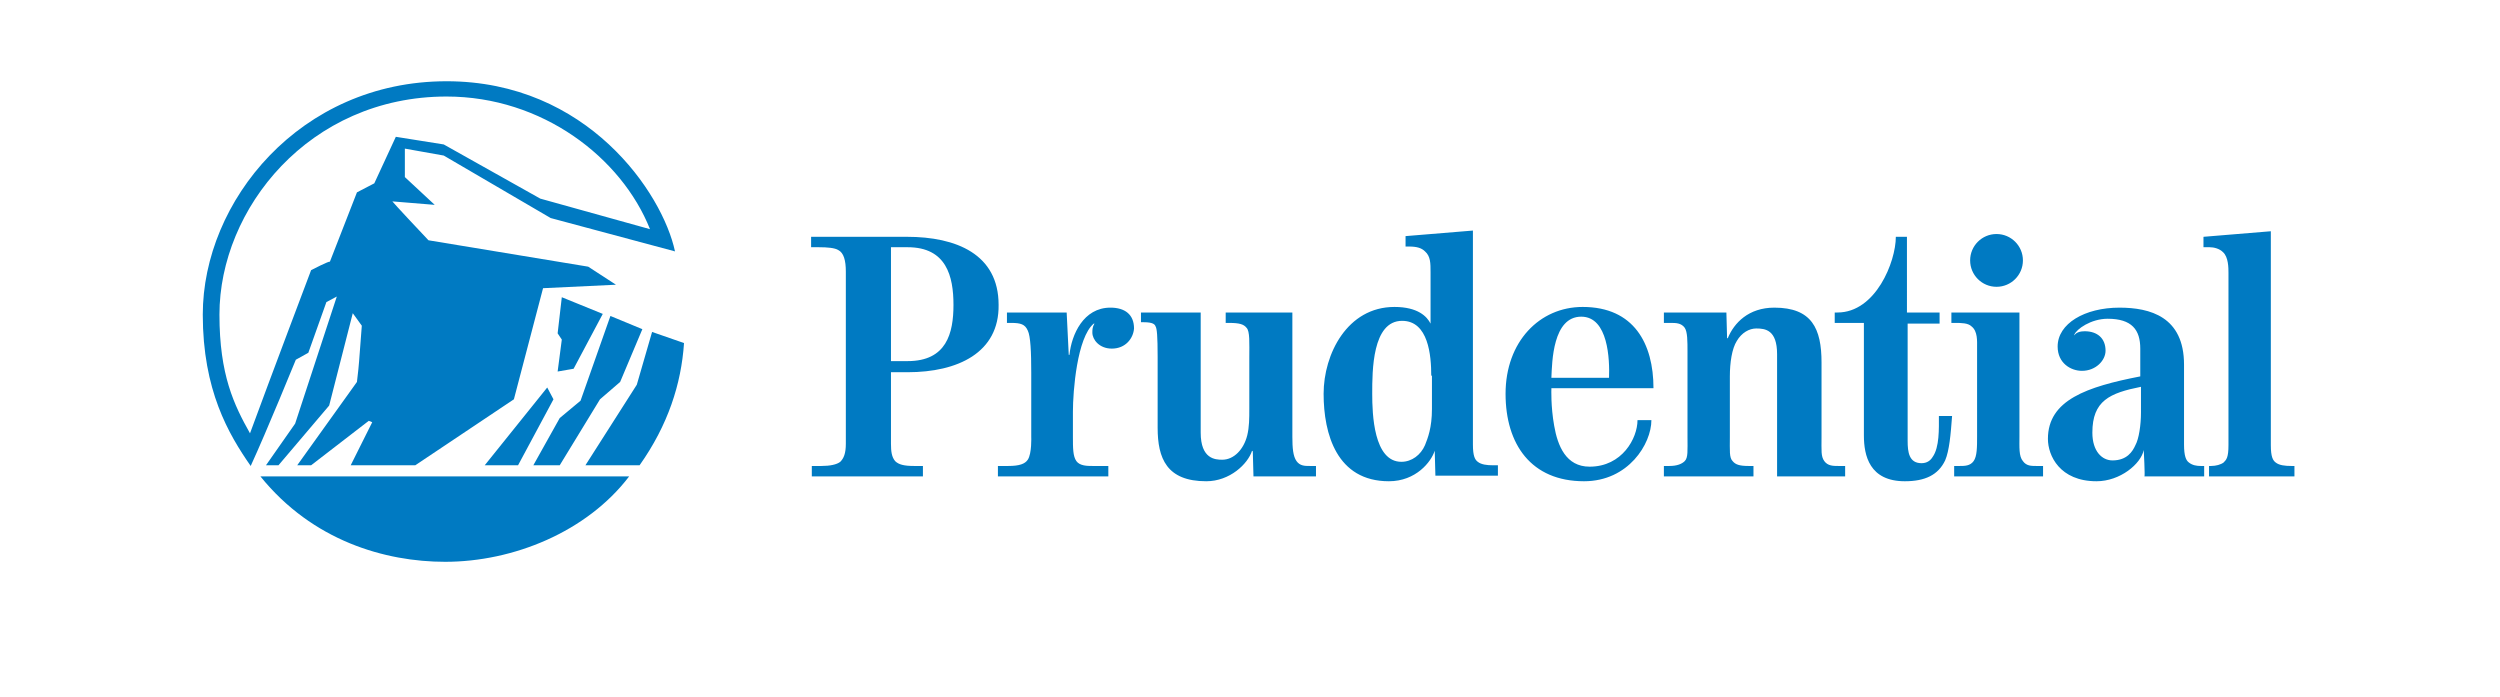
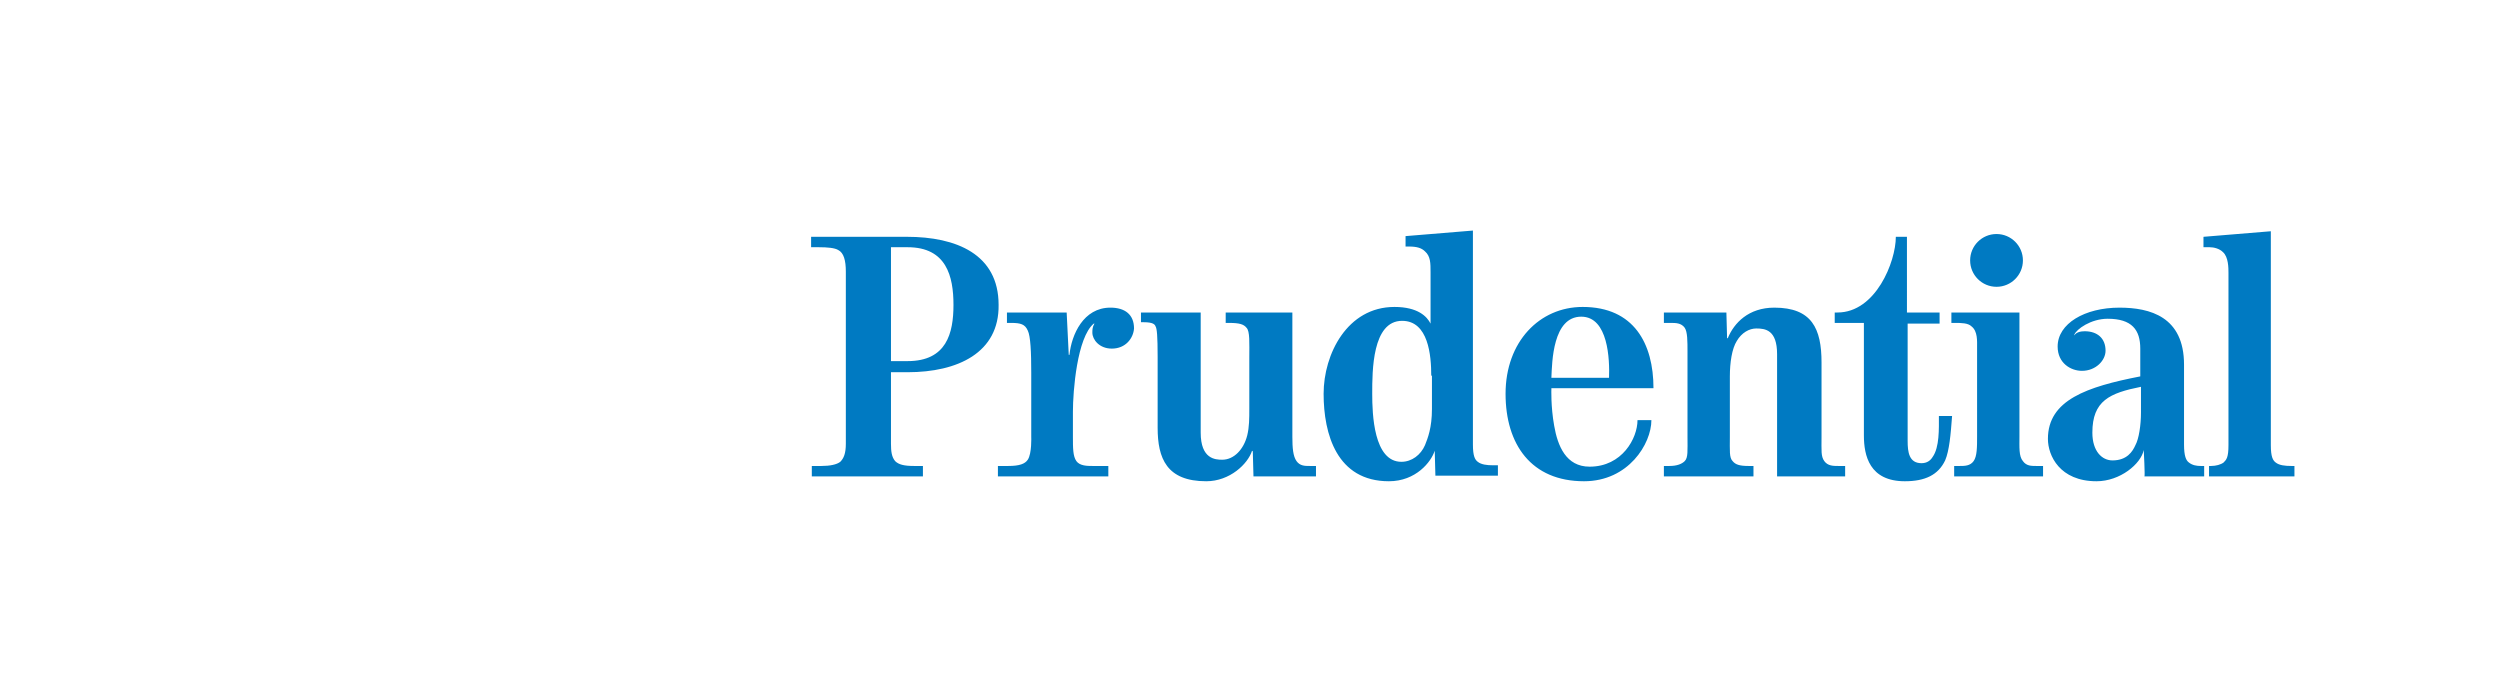
<svg xmlns="http://www.w3.org/2000/svg" version="1.1" x="0px" y="0px" viewBox="0 0 360 100.4" style="enable-background:new 0 0 360 100.4;" xml:space="preserve">
  <style type="text/css">
	.st0{fill:none;}
	.st1{fill:#007AC2;}
</style>
  <g id="Guides">
</g>
  <g id="Layer_1">
    <g>
-       <rect x="22.7" y="-0.7" class="st0" width="314.8" height="96" />
-     </g>
+       </g>
    <g>
      <g>
-         <path class="st1" d="M82.6,53.1l-2.3,0.4l0.6-4.6l-0.6-0.9l0.6-5.2l5.9,2.4L82.6,53.1z M92.1,67h-7.8l7.4-11.6l2.2-7.6l4.6,1.6     C98.1,55.3,96.2,61.2,92.1,67z M89.3,55l-2.9,2.5L80.6,67h-3.8l3.8-6.8l3-2.5l4.3-12.2l4.6,1.9L89.3,55z M79.3,31.4l-15.4-9     l-5.6-1v4.1l4.3,4l-6.1-0.5c0,0,0.2,0.3,5.2,5.6l23,3.8l4,2.6l-10.5,0.5L74,57.5L59.8,67h-9.3l3.1-6.2l-0.5-0.2L44.8,67h-2     l8.6-12c0.4-3.4,0.2-1.9,0.7-8.1l-1.3-1.8l-3.4,13.3L40.1,67h-1.8l4.2-6l6-18.3L47,43.5l-2.6,7.3l-1.8,1c0,0-4.2,10.3-6.5,15.3     c-3.2-4.6-6.9-10.9-6.9-21.8c0-16.3,14-33.6,35.1-33.6c20.3,0,31.1,16.1,32.9,24.5L79.3,31.4z M74.6,67h-4.8l9-11.2l0.9,1.7     L74.6,67z M64.1,80.9c-8.6,0-19.1-3-26.6-12.3h53.1C84.5,76.6,73.9,80.9,64.1,80.9z M64.3,13.9c-19.8,0-32.7,16.2-32.7,31.4     c0,8.7,2.1,13,4.4,17.1c2.9-7.9,8.8-23.5,8.8-23.5s2.7-1.4,2.7-1.2l3.9-10l2.5-1.3l3.1-6.7l6.9,1.1l13.9,7.8L93.6,33     C89.5,22.7,78.1,13.9,64.3,13.9z" />
        <path class="st1" d="M318.1,68.6v-1.5h0.3c0.7,0,1.4-0.2,1.8-0.5c0.4-0.4,0.7-0.7,0.7-2.5V39.3c0-0.7,0-2.3-0.8-3     c-0.5-0.5-1.3-0.7-1.9-0.7h-0.9v-1.5l9.7-0.8v30.8c0,1.7,0.3,2.2,0.7,2.5c0.5,0.4,1.3,0.5,2.3,0.5h0.4v1.5H318.1z M287.5,41.3     c-2.1,0-3.8-1.7-3.8-3.8c0-2.1,1.7-3.8,3.8-3.8c2.1,0,3.8,1.7,3.8,3.8C291.3,39.6,289.6,41.3,287.5,41.3z M308.8,68.6     c0.1,0-0.1-3.8-0.1-3.8c-0.4,2-3.4,4.5-6.8,4.5c-5.3,0-7-3.7-7-6.1c0-5.6,5.6-7.5,13.3-9v-4c0-2.7-1.2-4.3-4.7-4.3     c-2.4,0-4.5,1.5-4.8,2.3c0,0,0,0,0,0.1c0.3-0.5,1-0.6,1.5-0.6c1.8,0,3,1,3,2.8c0,1.4-1.4,2.9-3.4,2.9c-1.6,0-3.5-1.1-3.5-3.5     c0-3.3,3.9-5.6,8.9-5.6c4.4,0,9.3,1.3,9.3,8.2V64c0,1.7,0.3,2.3,0.7,2.6c0.5,0.4,1.1,0.5,1.7,0.5h0.5v1.5     C317.3,68.6,308.9,68.6,308.8,68.6z M281.4,68.6v-1.5h0.8c0.7,0,1.5,0,2-0.7c0.5-0.7,0.5-2,0.5-3.6V50.1c0-1,0.1-2.4-0.8-3.1     c-0.5-0.5-1.5-0.5-2.4-0.5h-0.5V45h9.8v17.8c0,1.6-0.1,2.9,0.5,3.6c0.5,0.7,1.2,0.7,1.9,0.7h1v1.5H281.4z M280.1,66.3     c-1,2.1-2.9,3-5.8,3c-5.1,0-5.9-3.7-5.9-6.6V46.5h-4.2V45h0.4c5.5,0,8.4-7.3,8.4-10.9h1.6V45h4.7v1.6h-4.6v16.9     c0,1.6,0.2,3.2,2,3.2c0.8,0,1.3-0.4,1.6-0.9c1-1.4,0.9-4.1,0.9-5.9h1.9C280.9,62.6,280.7,64.9,280.1,66.3z M255.9,68.6V51     c0-3.5-1.7-3.7-3-3.7c-1,0-2.1,0.6-2.8,1.8c-0.7,1.1-1,3.1-1,5.1v8.7c0,2-0.1,3,0.4,3.5c0.4,0.5,1,0.7,2.3,0.7c0,0,0.3,0,0.7,0     v1.5h-12.9v-1.5h0.8c1.1,0,1.8-0.3,2.2-0.7c0.5-0.5,0.4-1.5,0.4-3.5V50.7c0-1.6,0-2.9-0.4-3.5c-0.5-0.7-1.3-0.7-2-0.7h-1V45h9     l0.1,3.7h0.1c0.9-2.2,3-4.4,6.7-4.4c5.4,0,6.8,3,6.8,7.9v10.7c0,2-0.1,2.8,0.4,3.5c0.5,0.7,1.3,0.7,2,0.7h1v1.5H255.9z M223.4,56     c0,0-0.1,2.5,0.4,5.3c0.5,2.9,1.7,5.9,5.1,5.9c4.7,0,6.9-4.1,6.9-6.7h2c0,3.4-3.3,8.8-9.7,8.8c-7.6,0-11.3-5.3-11.3-12.6     c0-7.5,4.9-12.5,11.1-12.5c7.4,0,10.2,5.3,10.2,11.7H223.4z M206.7,68.6l-0.1-3.7c-0.5,1.6-2.7,4.4-6.6,4.4     c-7.5,0-9.4-6.8-9.4-12.6c0-5.7,3.4-12.5,10.2-12.5c3.4,0,4.7,1.4,5.2,2.4v-7.4c0-1.3,0-2.3-0.8-3c-0.5-0.5-1.2-0.7-2.3-0.7     c0,0-0.2,0-0.5,0v-1.5l9.7-0.8v30.8c0,1.7,0.3,2.2,0.7,2.5c0.5,0.4,1.3,0.5,2.2,0.5h0.7v1.5H206.7z M180.5,68.6l-0.1-3.7     c0,0-0.1,0.2-0.1,0c-0.6,1.9-3.2,4.4-6.6,4.4c-5.7,0-7-3.3-7-7.7V51.4c0-3-0.1-4.1-0.3-4.4c-0.1-0.3-0.4-0.6-1.7-0.6     c0,0,0,0-0.4,0V45h8.6v17.3c0,3.8,2.1,3.9,3.1,3.9c1.7,0,3.1-1.5,3.6-3.5c0.3-1.2,0.3-2.5,0.3-3.8v-7.4c0-2.1,0.1-3.8-0.4-4.3     c-0.4-0.5-1-0.7-2.5-0.7c0,0-0.2,0-0.5,0V45h9.6v17.9c0,1.6,0.1,2.8,0.6,3.5c0.5,0.7,1.2,0.7,1.9,0.7c0,0,0.7,0,0.9,0     c0,0.5,0,1.5,0,1.5H180.5z M160.1,50.2c-1.8,0-2.8-1.3-2.8-2.3c0-0.4,0-0.8,0.3-1.3h-0.1c-2.4,2-3,9.7-3,12.7v3.6     c0,1.6,0,2.8,0.5,3.5c0.5,0.7,1.6,0.7,2.3,0.7c0,0,2,0,2.3,0c0,0.5,0,1.5,0,1.5h-15.9v-1.5c0.5,0,1.5,0,1.5,0     c1.6,0,2.4-0.3,2.8-0.9c0.6-0.9,0.5-3.3,0.5-3.3v-9.2c0-3-0.1-5.3-0.5-6.1c-0.4-0.9-1-1.1-2.4-1.1H145V45h8.6l0.3,6.1h0.1     c0.3-2.9,2-6.8,5.9-6.8c2.1,0,3.4,1,3.4,3C163.2,48.7,162.1,50.2,160.1,50.2z M130.7,53.6h-2.4v10.3c0,1.1,0.1,1.9,0.6,2.5     c0.5,0.5,1.3,0.7,2.7,0.7h1.3v1.5h-16v-1.5c0.7,0,1.4,0,1.4,0c1.2,0,2.2-0.2,2.7-0.6c0.5-0.5,0.8-1.2,0.8-2.6V39.1     c0-1.6-0.3-2.7-1.1-3.1c-0.5-0.3-1.5-0.4-2.8-0.4h-1.1v-1.5h13.8c7.1,0,13.2,2.5,13.2,9.8C143.9,50.8,137.9,53.6,130.7,53.6z      M308.3,55.7c-4.5,0.9-7,2-7,6.6c0,2.7,1.4,4,2.9,4c2.1,0,2.9-1.3,3.3-2.2c0.5-0.9,0.8-2.9,0.8-4.7V55.7z M227.7,45.6     c-4.1,0-4.2,6.5-4.3,8.8h8.3C231.8,51.8,231.6,45.6,227.7,45.6z M206.1,54.1c0-2.9-0.4-7.9-4.2-7.9c-4.3,0-4.3,7.2-4.3,10.5     c0,2.9,0.2,9.8,4.2,9.8c1.5,0,2.8-1,3.4-2.4c0.4-1,1-2.5,1-5.2V54.1z M130.7,35.6h-2.4V52h2.4c5.6,0,6.6-4,6.6-8.1     S136.3,35.6,130.7,35.6z" />
      </g>
    </g>
  </g>
</svg>